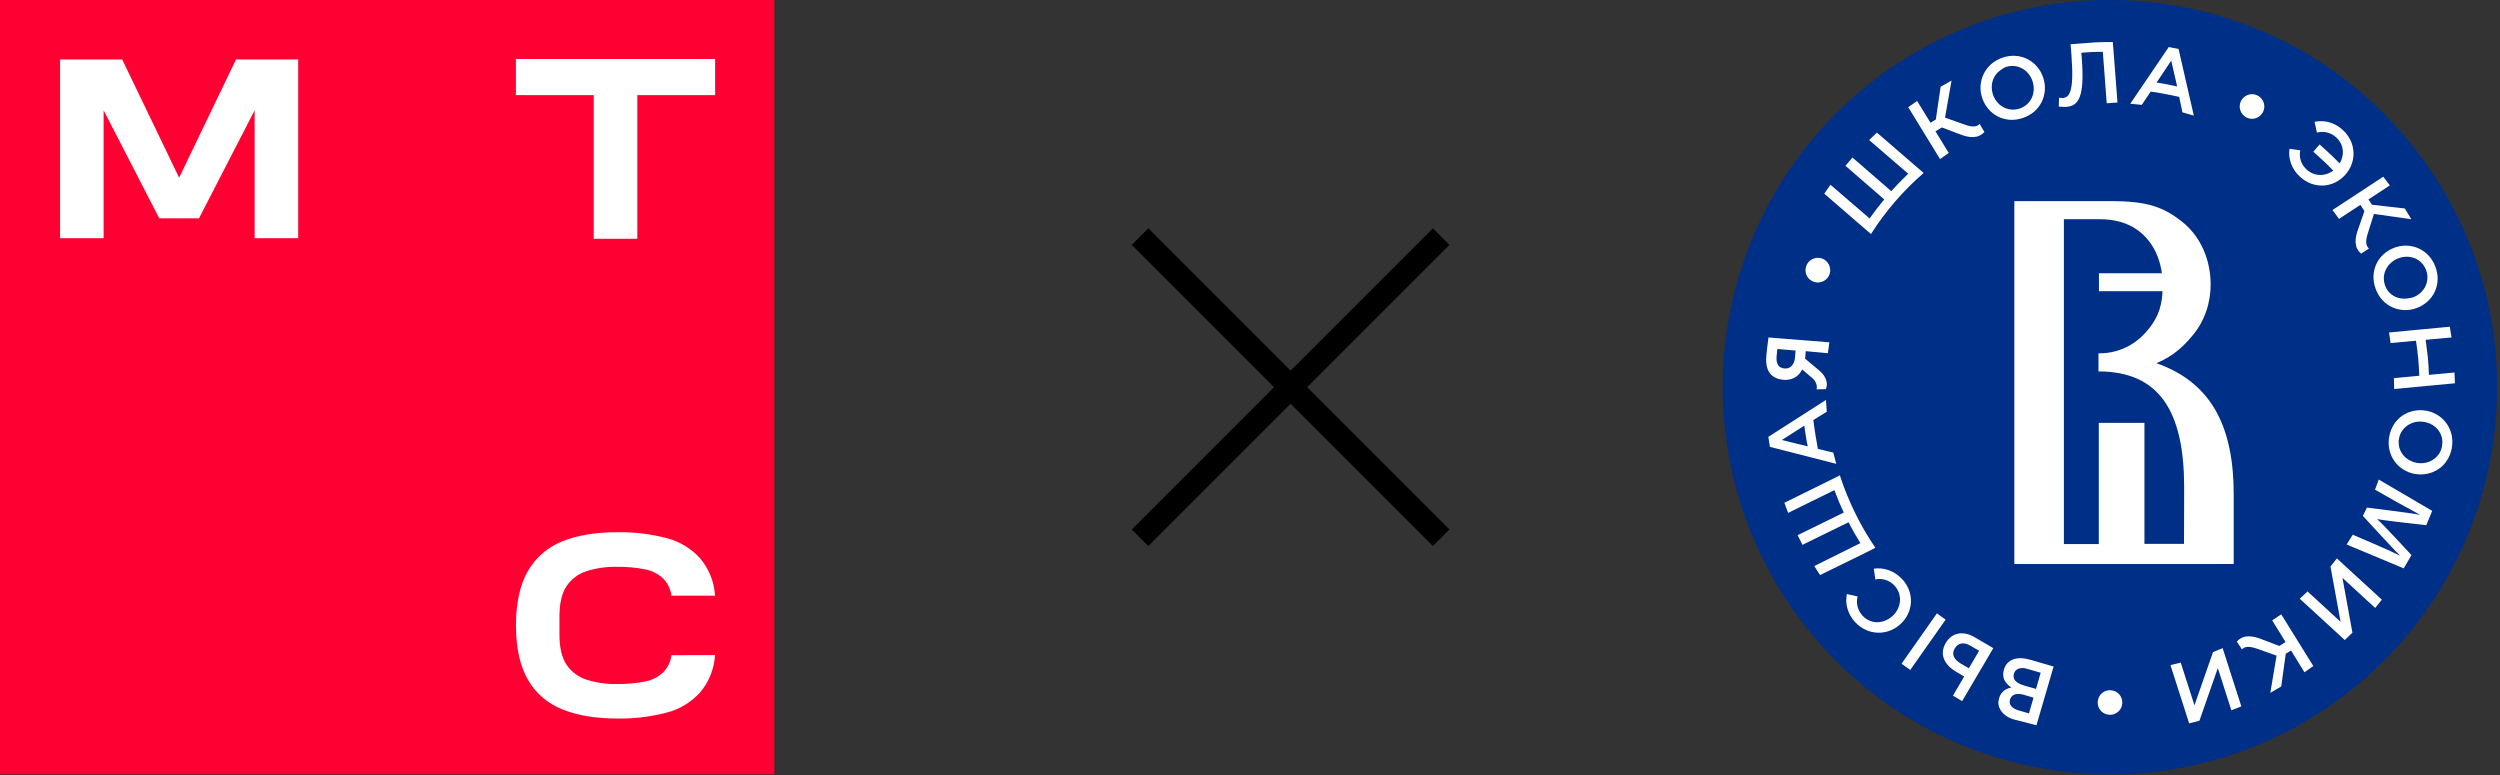
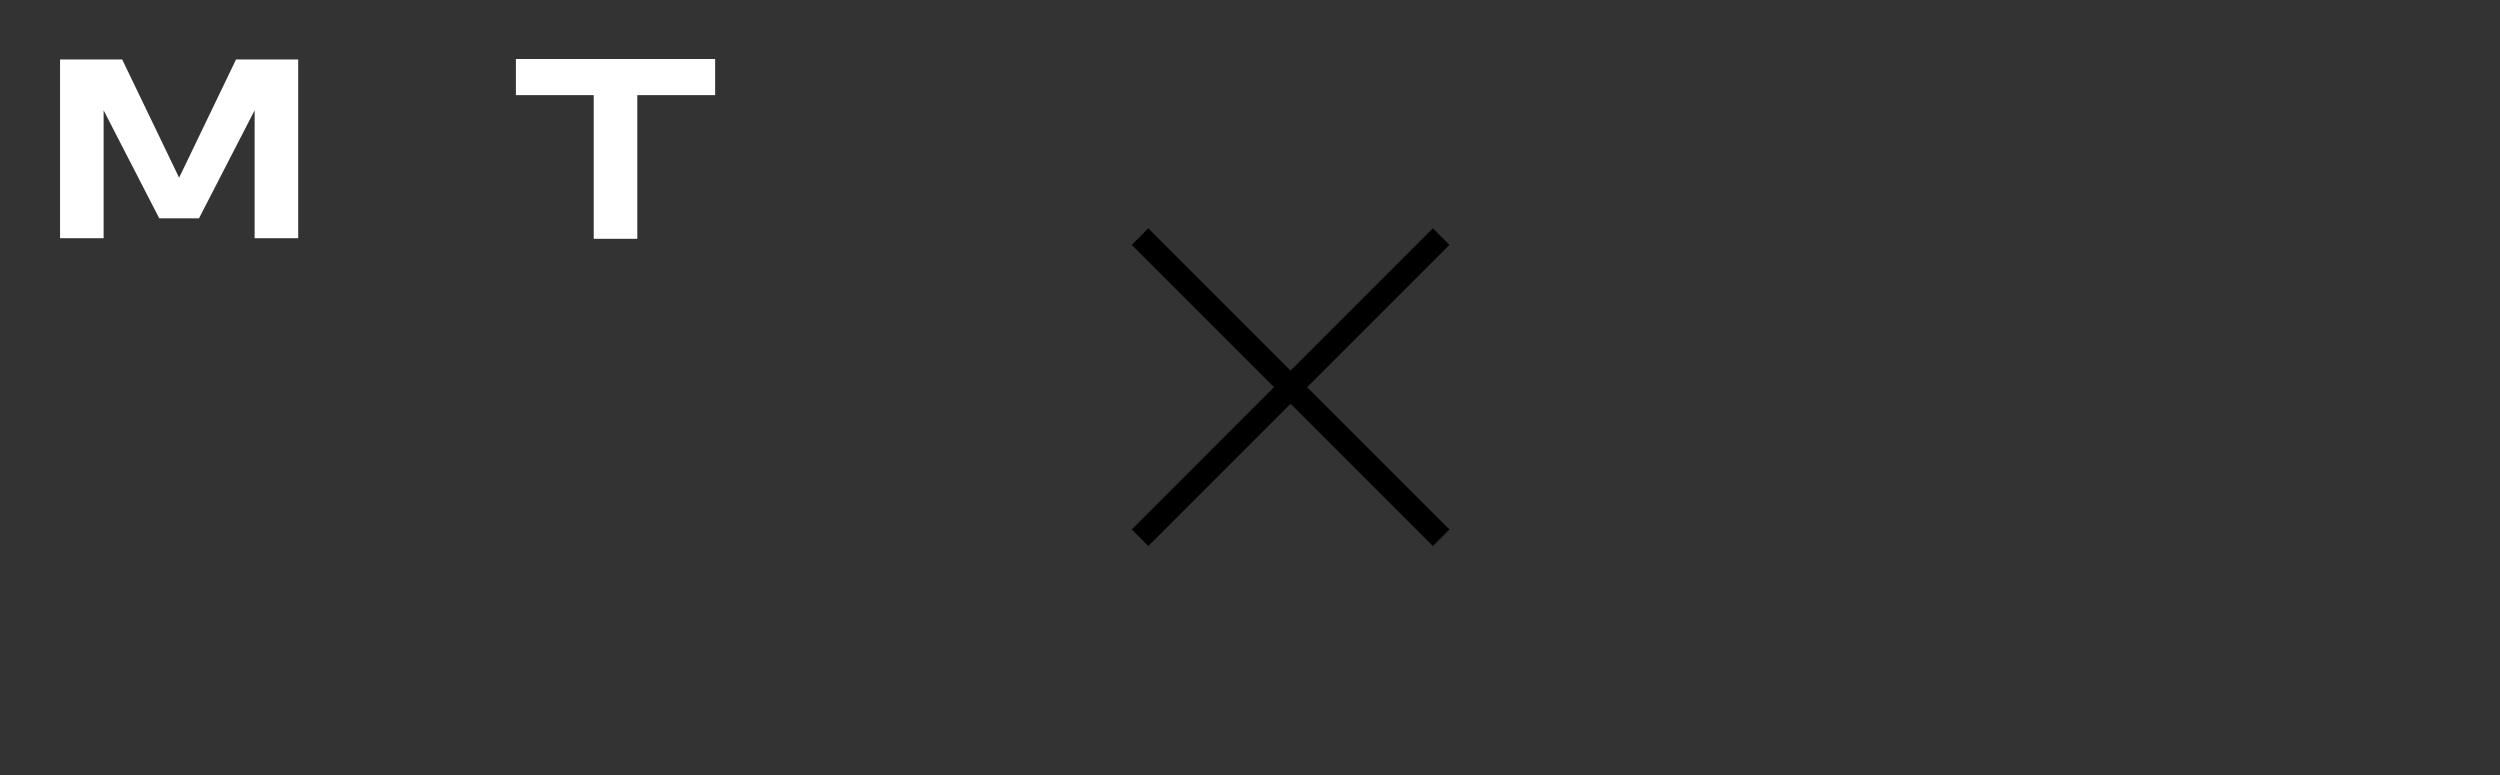
<svg xmlns="http://www.w3.org/2000/svg" width="416" height="129" viewBox="0 0 416 129" fill="none">
  <rect x="0" y="0" width="416" height="129" fill="#333333" stroke="none" />
  <path d="M189.699 39.372L239.808 89.481" stroke="black" stroke-width="3.9" />
  <path d="M189.699 89.481L239.808 39.371" stroke="black" stroke-width="3.9" />
  <g clip-path="url(#clip0_141_463)">
-     <path d="M414.194 77.389C421.349 42.534 398.894 8.477 364.039 1.322C329.183 -5.833 295.127 16.622 287.972 51.477C280.816 86.333 303.271 120.389 338.127 127.544C372.982 134.7 407.038 112.244 414.194 77.389Z" fill="#002F87" />
-     <path d="M358.83 60.432C361.76 59.239 363.549 57.373 364.715 55.973C366.945 53.406 367.852 50.269 367.852 47.288C367.852 44.876 367.178 40.08 362.978 36.788C360.075 34.558 357.508 33.469 351.39 33.469H348.279C348.175 33.469 348.097 33.469 347.967 33.469H335.186V93.85H371.689V82.261C371.689 71.165 368.112 63.698 358.83 60.432ZM363.419 90.505H356.834V70.361H349.238V90.531H343.431V36.477H349.419C351.649 36.477 355.045 36.969 357.456 39.951C358.701 41.454 359.478 43.477 359.738 45.473H349.264V48.454H359.841C359.764 50.373 359.375 52.525 357.482 54.806C355.823 56.88 353.101 58.798 349.264 58.798C349.238 58.798 349.212 58.798 349.186 58.798V61.806C359.452 61.806 363.445 68.624 363.445 81.12L363.419 90.505ZM331.608 15.684C331.09 14.077 331.634 12.495 332.931 11.64C331.634 12.495 331.116 14.103 331.608 15.684C332.231 17.577 334.123 18.692 336.042 18.07C337.001 17.758 337.701 17.11 338.09 16.281C337.727 17.084 337.027 17.758 336.042 18.07C334.123 18.692 332.231 17.577 331.608 15.684ZM335.834 118.194C334.72 117.883 334.253 117.209 334.46 116.431C334.253 117.209 334.72 117.857 335.834 118.194ZM402.178 77.024C400.441 76.713 399.196 75.391 399.144 73.731C399.17 75.391 400.441 76.713 402.178 77.024ZM397.77 43.813C397.641 43.943 397.511 44.073 397.382 44.228C397.485 44.073 397.615 43.943 397.77 43.813ZM403.707 44.954C404.407 46.873 403.37 48.791 401.504 49.491C401.322 49.543 401.167 49.543 400.985 49.595C401.167 49.543 401.322 49.569 401.504 49.491C403.37 48.791 404.407 46.873 403.707 44.954ZM333.449 111.427C333.06 112.801 333.657 113.683 334.694 114.409C333.864 114.564 332.983 115.005 332.645 116.198C332.438 116.898 332.516 117.494 332.827 118.038C333.216 118.764 333.994 119.386 335.134 119.723L338.868 120.683L341.719 110.909L337.882 109.794C335.679 109.146 333.968 109.664 333.449 111.427ZM337.623 118.712L335.834 118.194C334.72 117.883 334.253 117.209 334.46 116.431C334.668 115.731 335.212 115.446 335.938 115.472C336.171 115.472 336.431 115.523 336.716 115.601L338.375 116.094L337.623 118.712ZM338.79 114.642L336.742 114.046C335.368 113.657 334.875 112.957 335.108 112.127C335.316 111.453 335.834 111.116 336.586 111.168C336.845 111.168 337.105 111.22 337.416 111.324L339.568 111.946L338.79 114.642ZM336.768 114.046C335.394 113.657 334.875 112.957 335.134 112.127C335.342 111.453 335.86 111.116 336.612 111.168C335.86 111.142 335.342 111.453 335.134 112.127C334.875 112.957 335.394 113.631 336.768 114.046ZM323.753 107.02C322.716 108.809 323.468 110.572 325.438 111.738L326.838 112.568L324.972 115.757L326.501 116.664L331.686 107.85L328.757 106.138C326.734 104.868 324.79 105.231 323.753 107.02ZM327.616 111.194L326.268 110.416C325.101 109.716 324.712 108.835 325.257 107.927C325.542 107.435 325.931 107.15 326.397 107.072C326.864 106.994 327.383 107.15 327.953 107.487L329.327 108.29L327.616 111.194ZM326.423 107.072C326.89 106.994 327.409 107.15 327.979 107.487C327.409 107.15 326.864 107.02 326.423 107.072ZM323.753 103.105L317.868 111.479L316.416 110.442L322.301 102.068L323.753 103.105ZM296.791 63.206C298.553 63.335 299.513 62.298 299.876 61.469L301.665 62.998C302.131 63.413 302.468 64.243 302.261 64.787L303.816 64.761C304.205 63.932 303.972 62.713 302.779 61.702L300.368 59.68L300.472 58.435L304.153 58.773L304.413 56.958L294.276 56.154C294.172 56.724 293.939 58.954 293.913 59.265C293.679 62.039 295.028 63.05 296.791 63.206ZM295.753 58.072L298.787 58.332L298.683 59.498C298.605 60.535 298.009 61.417 296.946 61.313C296.142 61.261 295.494 60.743 295.624 59.291C295.65 58.954 295.702 58.539 295.753 58.072ZM316.235 103.857C314.109 105.801 310.842 105.827 308.69 103.52C307.42 102.146 307.005 100.435 307.316 98.853L309.105 99.242C308.82 100.331 309.079 101.498 309.909 102.431C311.283 103.935 313.435 103.857 314.938 102.483C316.39 101.135 316.624 98.957 315.249 97.453C314.368 96.52 313.201 96.183 312.061 96.416L311.801 94.627C313.435 94.394 315.172 94.939 316.494 96.339C318.646 98.646 318.386 101.887 316.235 103.857ZM305.061 75.313L302.494 74.691C302.339 73.887 302.209 73.109 302.079 72.306C301.95 71.502 301.846 70.698 301.742 69.895L303.972 68.52L303.842 66.55L294.25 72.695L294.509 74.354L305.553 77.18L305.061 75.313ZM300.809 74.276L296.505 73.213L300.239 70.828C300.316 71.398 300.394 71.995 300.498 72.565C300.576 73.135 300.679 73.706 300.809 74.276ZM300.809 74.276C300.705 73.706 300.602 73.135 300.498 72.565C300.394 71.995 300.316 71.424 300.239 70.828C300.316 71.398 300.394 71.995 300.498 72.565C300.576 73.135 300.679 73.706 300.809 74.276ZM310.583 91.905L302.857 95.69C302.52 95.198 302.209 94.679 301.898 94.187L309.572 90.376C308.872 89.235 308.198 88.094 307.601 86.902L299.928 90.661C299.642 90.117 299.383 89.598 299.124 89.053L306.798 85.294C306.227 84.076 305.709 82.831 305.242 81.561L297.542 85.346C297.335 84.776 297.128 84.231 296.92 83.661L304.646 79.85L306.15 79.098C307.55 83.376 309.52 87.42 312.061 91.153L310.583 91.905ZM398.419 41.221C395.696 42.232 394.219 45.11 395.307 48.065C396.396 51.021 399.43 52.265 402.152 51.254C404.874 50.243 406.352 47.365 405.263 44.41C404.174 41.454 401.115 40.21 398.419 41.221ZM403.707 44.954C404.407 46.873 403.37 48.791 401.504 49.491C401.322 49.543 401.167 49.543 400.985 49.595C399.248 49.984 397.537 49.258 396.889 47.547C396.448 46.354 396.682 45.162 397.382 44.254C397.485 44.099 397.641 43.969 397.77 43.839C397.796 43.813 397.822 43.788 397.848 43.736C397.926 43.658 398.03 43.606 398.107 43.528C398.211 43.45 398.315 43.373 398.419 43.295C398.419 43.295 398.419 43.295 398.444 43.295C398.652 43.165 398.859 43.062 399.093 42.984C400.052 42.621 401.011 42.647 401.841 42.984C402.67 43.321 403.344 43.995 403.707 44.954ZM398.107 43.528C398.211 43.45 398.315 43.373 398.419 43.295C398.315 43.347 398.211 43.45 398.107 43.528ZM403.707 68.339C400.83 67.846 398.107 69.584 397.563 72.669C397.019 75.754 399.015 78.372 401.841 78.865C404.718 79.357 407.441 77.62 407.985 74.535C408.529 71.45 406.533 68.832 403.707 68.339ZM406.352 74.224C406.274 74.717 406.092 75.183 405.833 75.546C405.055 76.687 403.63 77.283 402.178 77.024C400.441 76.713 399.196 75.391 399.144 73.731C399.144 73.498 399.144 73.239 399.196 73.006C399.274 72.513 399.456 72.046 399.715 71.683C400.493 70.543 401.918 69.946 403.37 70.206C405.367 70.543 406.715 72.228 406.352 74.224ZM402.178 77.024C403.655 77.283 405.081 76.713 405.833 75.546C405.055 76.687 403.63 77.283 402.178 77.024ZM403.37 70.18C401.893 69.921 400.467 70.491 399.715 71.657C400.493 70.491 401.918 69.921 403.37 70.18ZM399.119 73.706C399.119 73.472 399.119 73.213 399.17 72.98C399.144 73.239 399.119 73.472 399.119 73.706ZM388.126 34.947L396.578 29.399L397.667 30.851L394.115 33.184L394.685 34.066L400.156 34.688L401.244 36.477L395.022 35.595L393.985 38.888C393.622 40.054 393.622 40.858 394.193 41.351L392.896 42.206C391.678 41.195 391.833 39.691 392.378 38.162L393.441 35.128L392.767 34.091L389.215 36.425L388.126 34.947ZM379.597 102.224L384.937 110.831L383.46 111.868L381.23 108.238L380.348 108.783L379.597 114.227L377.782 115.29L378.819 109.094L375.526 107.927C374.36 107.538 373.556 107.512 373.063 108.057L372.208 106.761C373.271 105.568 374.749 105.75 376.278 106.346L379.285 107.487L380.323 106.838L378.093 103.235L379.597 102.224ZM388.852 92.916L396.344 99.787L395.23 101.161L389.785 96.157L391.445 105.283L390.174 106.501L382.682 99.631L383.978 98.413L389.474 103.468L387.789 94.264L388.852 92.916ZM369.849 107.85L372.96 117.546L371.3 118.194L369.045 111.168L365.986 119.931L364.275 120.372L361.164 110.675L362.875 110.261L365.156 117.364L368.241 108.524L369.849 107.85ZM395.826 79.798L404.718 85.009L403.733 87.394C403.733 87.394 396.811 86.642 395.644 86.383L395.619 86.435C396.5 87.187 401.27 92.372 401.27 92.372L399.974 94.576L390.485 90.609L391.496 88.976L395.359 90.635C396.578 91.153 398.03 91.802 399.274 92.424L399.3 92.372C398.341 91.49 393.182 85.839 393.182 85.839L393.856 84.465C393.856 84.465 401.322 85.372 402.618 85.657L402.644 85.631C401.452 84.983 400.026 84.205 398.807 83.531L395.204 81.483L395.826 79.798ZM397.537 55.324L407.648 54.365L407.933 56.154L403.655 56.543H403.63C403.759 57.502 403.889 58.487 403.993 59.447C404.07 60.406 404.148 61.391 404.174 62.376H404.2L408.426 61.987L408.504 63.776L398.393 64.735L398.341 62.921L402.515 62.532H402.567C402.541 61.547 402.463 60.587 402.385 59.602C402.281 58.643 402.178 57.658 402.022 56.699H401.97L397.796 57.087L397.537 55.324ZM382.734 29.425C381.308 28.129 380.737 26.392 380.971 24.758L382.76 25.017C382.526 26.158 382.863 27.325 383.822 28.206C385.119 29.399 386.934 29.373 388.256 28.388C387.504 27.61 386.726 26.858 385.922 26.132C385.611 25.847 385.274 25.536 384.937 25.251L385.974 24.032C386.311 24.317 386.648 24.629 386.985 24.94C387.789 25.666 388.567 26.418 389.319 27.195C390.174 25.769 390.019 24.006 388.722 22.84C387.789 22.01 386.622 21.777 385.534 22.062L385.145 20.273C386.726 19.936 388.437 20.351 389.811 21.595C392.145 23.721 392.17 26.988 390.226 29.114C388.282 31.265 385.067 31.551 382.734 29.425ZM336.534 19.651C339.542 18.692 340.89 15.71 340.008 12.962C339.101 10.188 336.275 8.607 333.294 9.566C330.312 10.551 328.938 13.533 329.82 16.255C330.727 19.029 333.553 20.636 336.534 19.651ZM332.931 11.64C333.19 11.459 333.449 11.277 333.786 11.147C335.731 10.525 337.597 11.64 338.219 13.533C338.531 14.492 338.479 15.477 338.09 16.281C337.727 17.084 337.027 17.758 336.042 18.07C334.097 18.692 332.231 17.577 331.608 15.684C331.09 14.103 331.634 12.495 332.931 11.64ZM333.786 11.147C333.449 11.251 333.216 11.459 332.931 11.614C333.19 11.459 333.449 11.251 333.786 11.147C335.731 10.525 337.623 11.64 338.219 13.533C338.531 14.492 338.479 15.477 338.09 16.281C338.453 15.477 338.531 14.492 338.219 13.533C337.597 11.64 335.705 10.525 333.786 11.147ZM322.82 26.469L317.531 17.836L319.009 16.799L321.238 20.429L322.12 19.884L322.923 14.44L324.738 13.403L323.649 19.573L326.942 20.74C328.109 21.155 328.912 21.18 329.405 20.61L330.208 21.958C329.146 23.125 327.668 22.944 326.138 22.347L323.131 21.206L322.068 21.855L324.272 25.458L322.82 26.469ZM310.064 37.851L303.557 32.225C303.894 31.732 304.231 31.24 304.594 30.747L311.101 36.347C311.879 35.258 312.683 34.195 313.538 33.184L307.083 27.584C307.472 27.117 307.861 26.677 308.25 26.21L314.705 31.81C315.612 30.799 316.546 29.84 317.531 28.906L311.024 23.306C311.438 22.892 311.879 22.477 312.32 22.062L318.827 27.688L320.098 28.777C316.701 31.732 313.746 35.129 311.335 38.94L310.064 37.851ZM357.871 15.244C358.675 15.347 359.478 15.477 360.256 15.633C361.034 15.788 361.838 15.944 362.615 16.125L363.16 18.692L365.052 19.236L362.512 8.14L360.878 7.829L354.475 17.266L356.393 17.447L357.871 15.244ZM361.293 10.084L362.278 14.388C361.708 14.258 361.138 14.155 360.567 14.025C359.997 13.921 359.427 13.818 358.856 13.74L361.293 10.084ZM343.819 17.784C343.431 17.81 342.86 17.758 342.575 17.732L342.627 16.255C342.756 16.281 342.99 16.306 343.223 16.306C344.26 16.229 345.168 15.503 344.701 9.384L344.675 8.97L344.545 7.362C344.623 7.362 344.727 7.336 344.805 7.336L348.667 7.051C349.627 6.999 350.612 6.999 351.571 6.999L351.701 8.607L352.349 17.058L350.56 17.188L349.912 8.633C348.875 8.607 347.864 8.659 346.853 8.736C346.671 8.762 346.516 8.762 346.334 8.788L346.412 9.773C346.905 16.255 345.842 17.629 343.819 17.784ZM353.153 116.898C353.153 118.038 352.245 118.946 351.104 118.946C349.964 118.946 349.056 118.038 349.056 116.898C349.056 115.757 349.964 114.849 351.104 114.849C352.245 114.849 353.153 115.757 353.153 116.898ZM300.446 44.747C300.55 43.632 301.561 42.802 302.702 42.906C303.816 43.01 304.646 44.021 304.542 45.162C304.439 46.276 303.427 47.106 302.287 47.002C301.146 46.873 300.316 45.888 300.446 44.747ZM372.908 16.799C373.426 15.788 374.645 15.373 375.656 15.892C376.667 16.41 377.082 17.629 376.563 18.64C376.045 19.651 374.826 20.066 373.815 19.547C372.804 19.029 372.389 17.81 372.908 16.799Z" fill="white" />
-   </g>
-   <path d="M128.851 0H0V128.851H128.851V0Z" fill="#FF0032" />
+     </g>
  <path d="M85.846 9.822V15.833H98.796V39.351L98.798 39.738H106.048V15.833H118.998V9.822H85.846Z" fill="white" />
  <path d="M39.276 9.9L29.805 29.565L20.334 9.9H9.993V39.635H17.242V18.355L26.5 36.333H33.11L42.37 18.355V39.635H49.62V9.9H39.276Z" fill="white" />
-   <path d="M111.73 109.026C111.594 110.124 111.094 111.145 110.309 111.924C109.494 112.666 108.492 113.172 107.41 113.387C105.83 113.7 104.222 113.846 102.611 113.822C100.897 113.852 99.188 113.602 97.554 113.081C96.215 112.646 95.06 111.775 94.273 110.607C93.483 109.437 93.093 107.747 93.093 105.599V102.553C93.093 100.389 93.491 98.7 94.273 97.53C95.058 96.364 96.21 95.494 97.546 95.058C99.18 94.537 100.889 94.287 102.604 94.318C104.214 94.293 105.823 94.439 107.403 94.752C108.484 94.968 109.486 95.473 110.301 96.215C111.086 96.995 111.586 98.016 111.722 99.114H118.977C118.846 96.826 117.973 94.644 116.492 92.897C115.031 91.29 113.139 90.136 111.042 89.571C108.291 88.846 105.453 88.506 102.609 88.562C99.133 88.562 96.118 89.063 93.648 90.048C91.206 90.989 89.159 92.738 87.851 95.005C86.573 97.201 85.901 100.131 85.856 103.723V104.053V104.068V104.398C85.901 107.99 86.573 110.92 87.851 113.116C89.159 115.382 91.206 117.132 93.648 118.072C96.121 119.058 99.138 119.559 102.609 119.559C105.453 119.616 108.291 119.276 111.042 118.549C113.14 117.987 115.032 116.832 116.492 115.224C117.974 113.477 118.846 111.294 118.977 109.007L111.73 109.026Z" fill="white" />
  <defs>
    <clipPath id="clip0_141_463">
      <rect width="128.851" height="128.851" fill="white" transform="translate(286.655)" />
    </clipPath>
  </defs>
</svg>